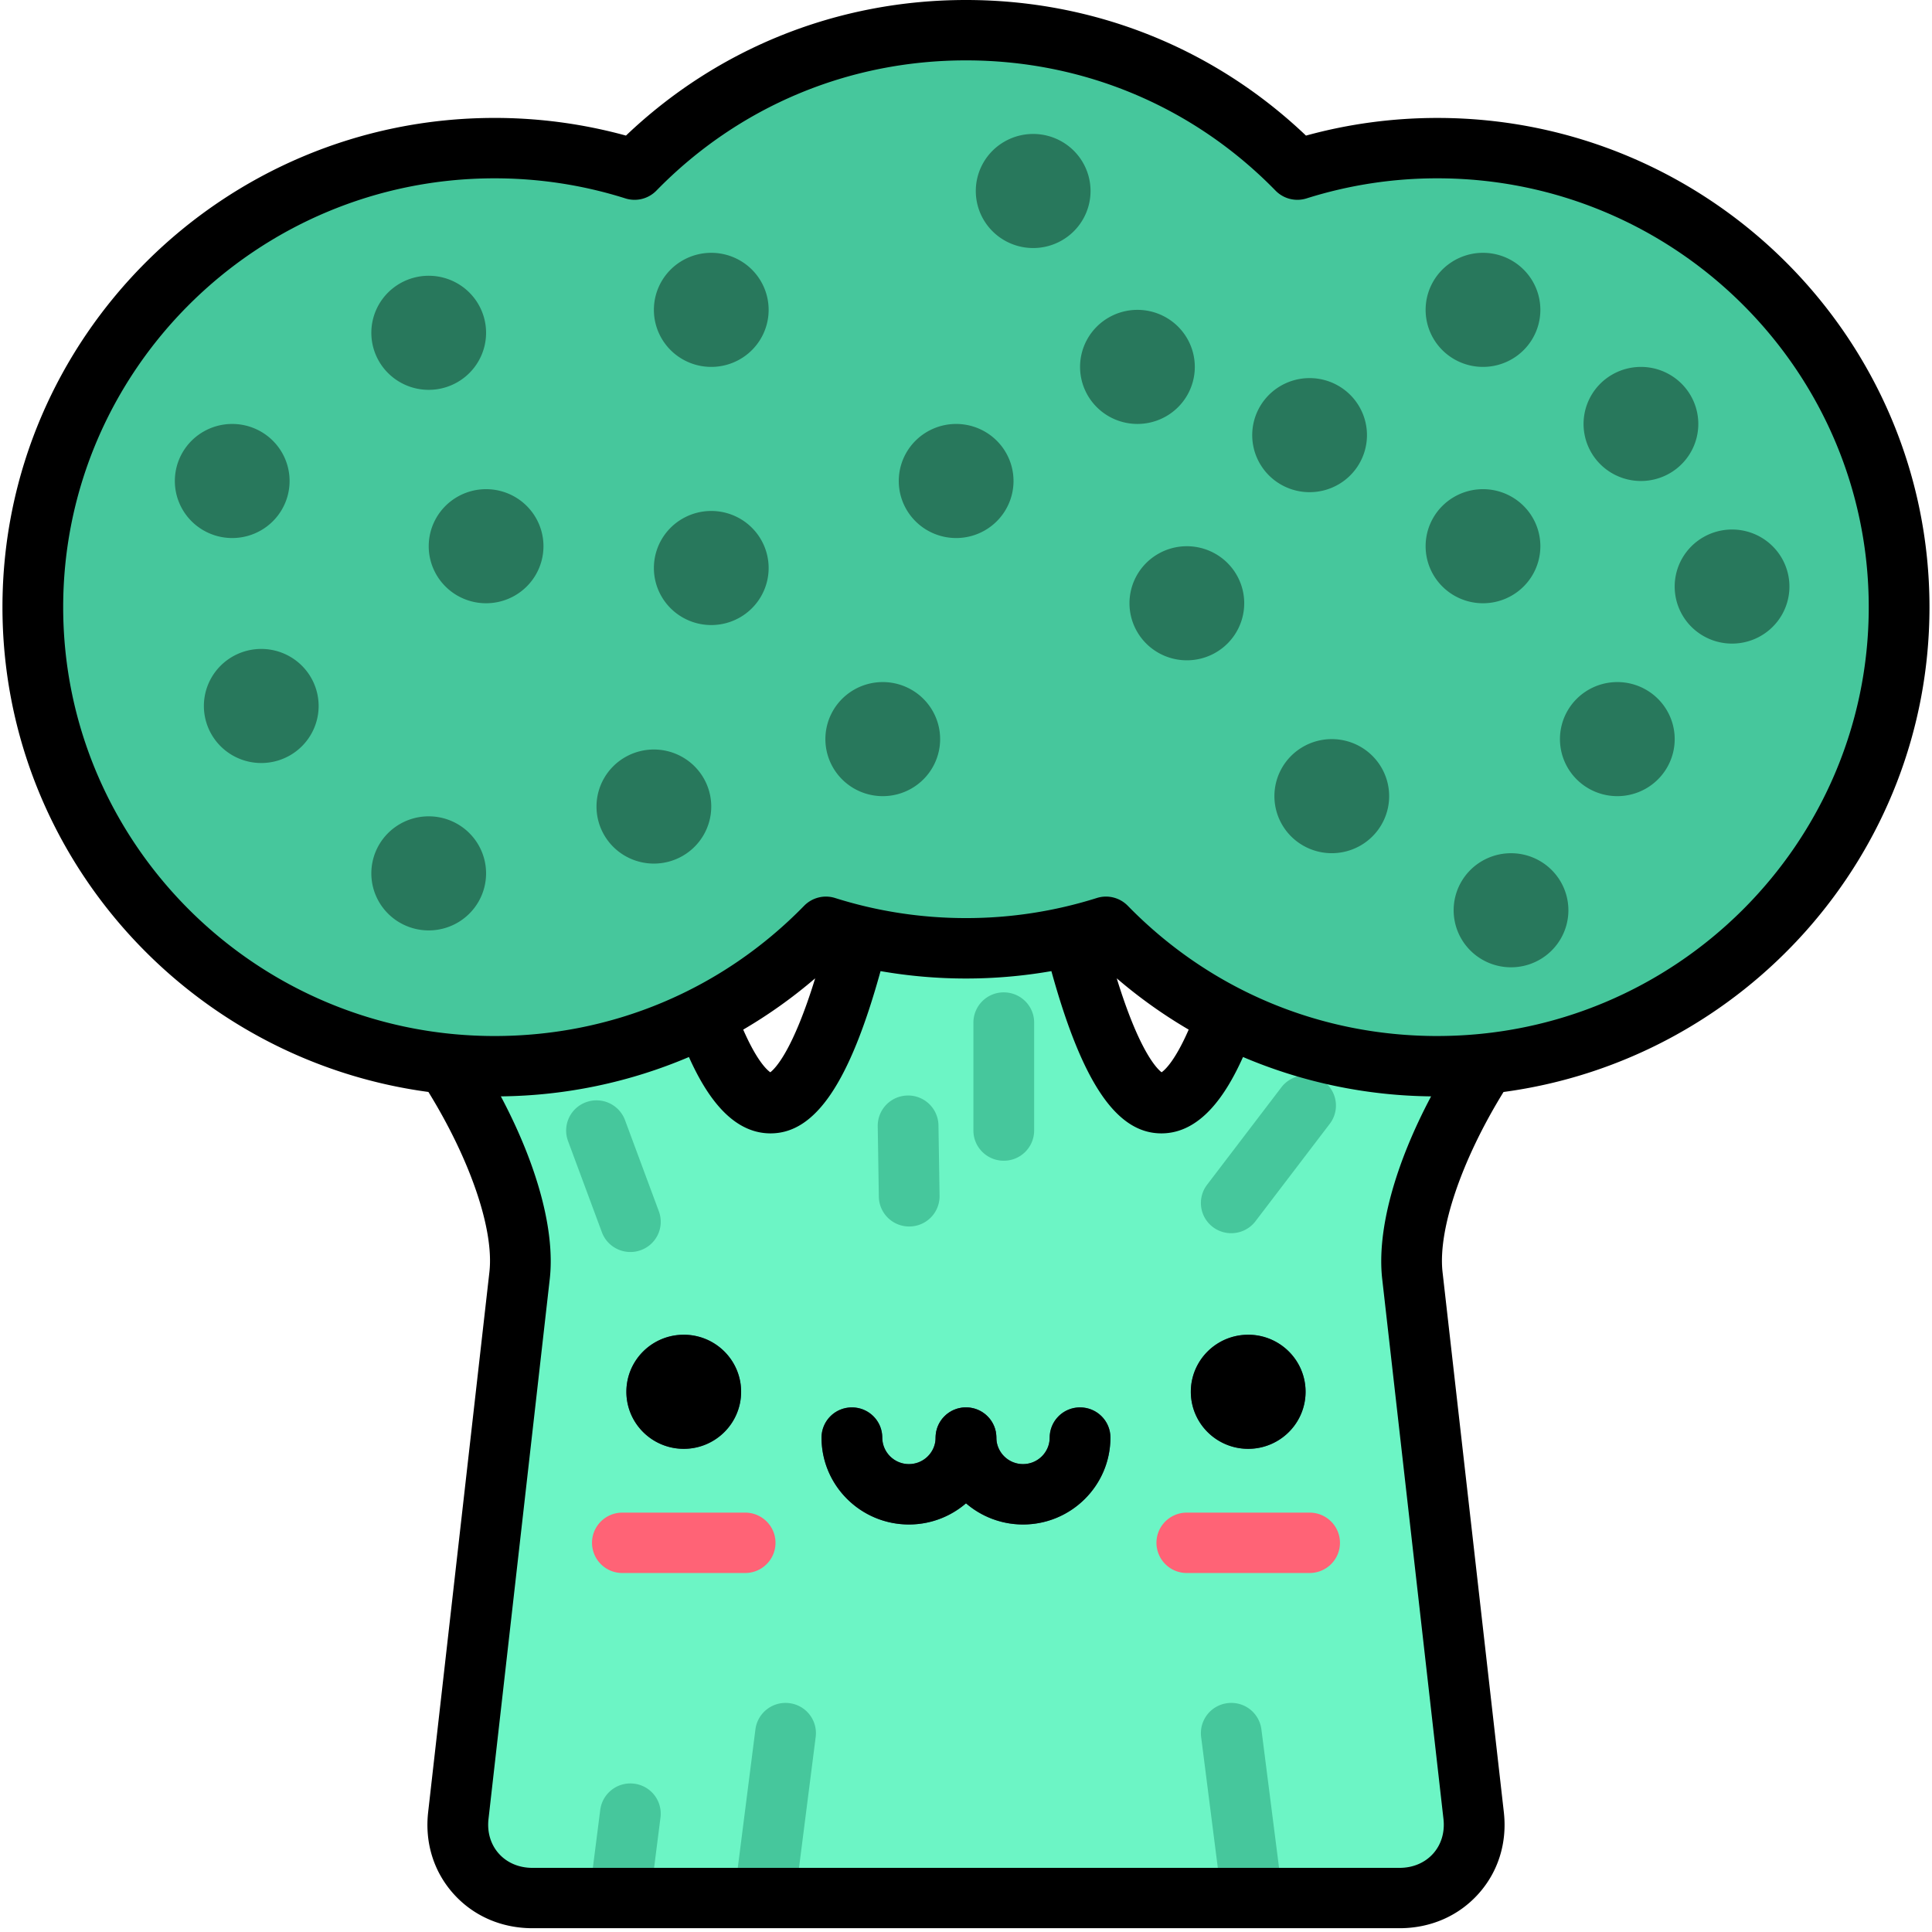
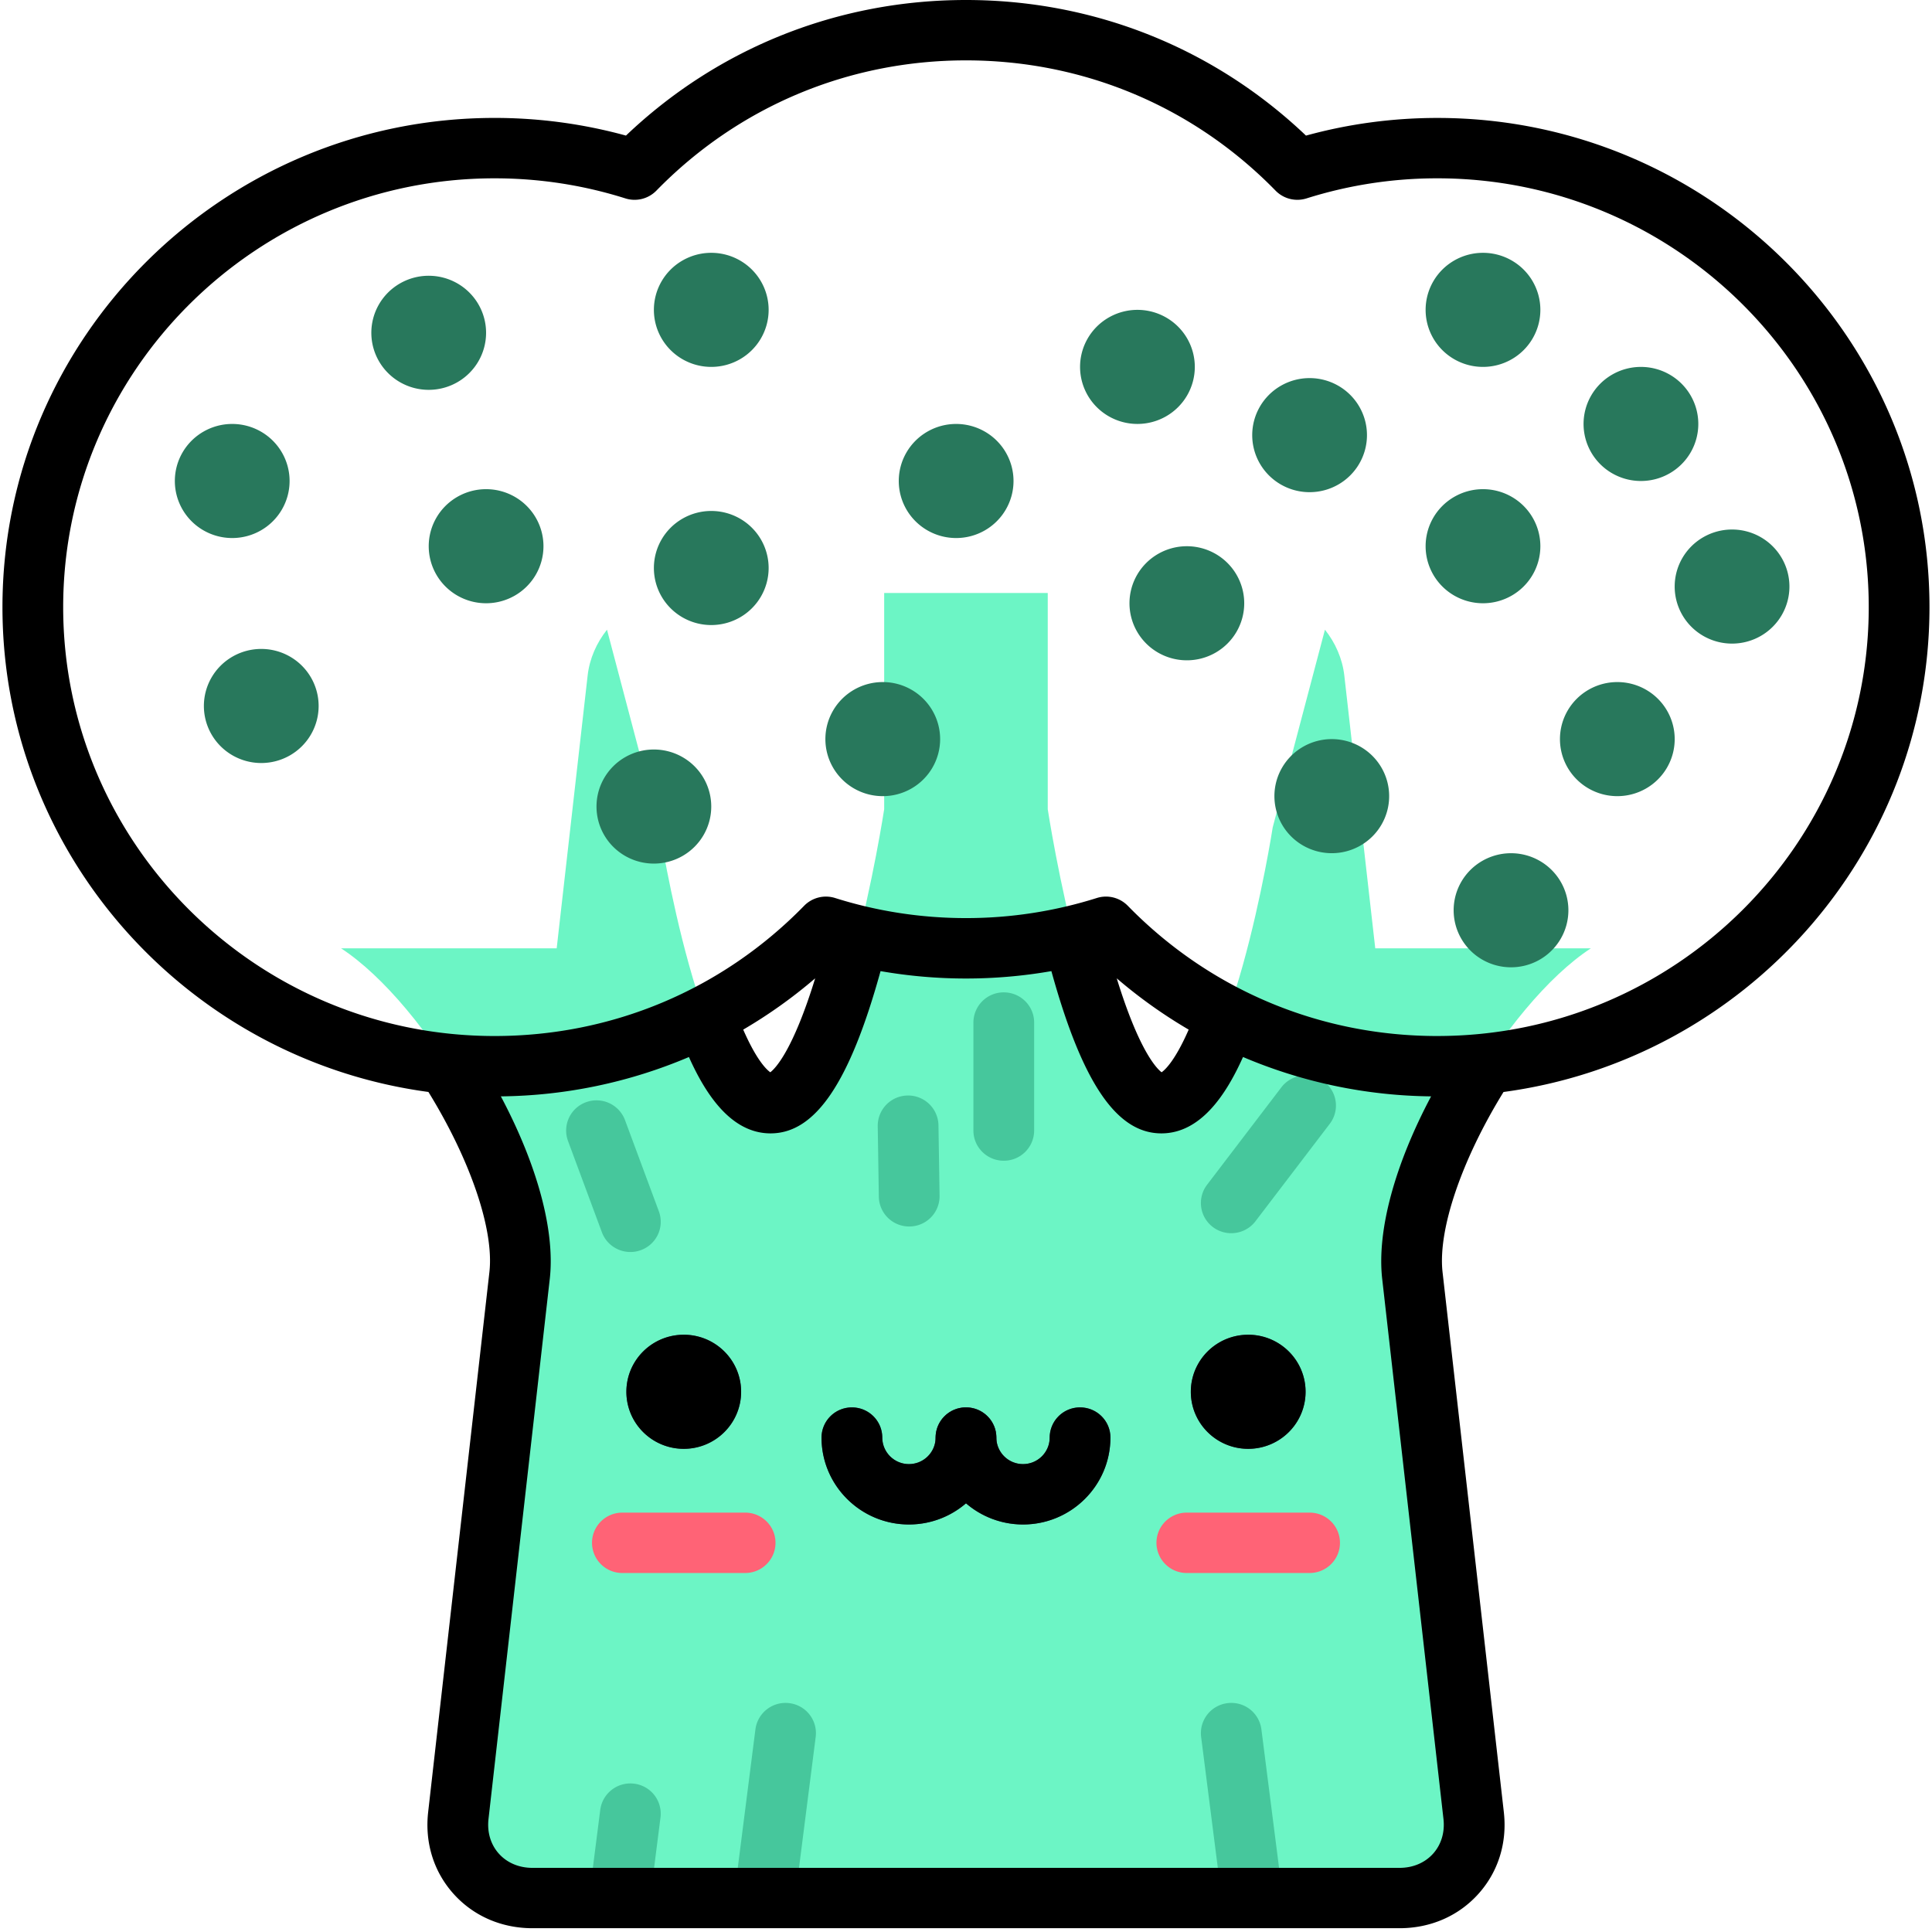
<svg xmlns="http://www.w3.org/2000/svg" class="icon" width="200px" height="200.00px" viewBox="0 0 1024 1024" version="1.1">
  <path d="M843.208 502.624H728.912l-16.4-144.6c-1.024-8.96-4.744-17.32-10.264-24.272l-27.68 104.76s-22.616 146.184-59.032 146.184c-36.4 0-60.208-155.784-60.208-155.784V314.304H468.632v114.608s-23.8 155.784-60.208 155.784c-36.416 0-59.04-146.184-59.04-146.184L321.72 333.76c-5.52 6.96-9.24 15.304-10.256 24.264l-16.408 144.6H180.76c45 29.36 100.424 122.168 94.632 173.416l-32.48 286.232c-2.72 24.048 14.96 43.72 39.304 43.72h459.552c24.344 0 42.024-19.68 39.296-43.72L748.56 675.744c-5.56-51.304 49.728-143.816 94.648-173.12z" fill="#6CF5C5" />
-   <path d="M761.84 78.504c-25.88 0-50.8 4-74.216 11.4A244.672 244.672 0 0 0 511.984 16a244.68 244.68 0 0 0-175.64 73.904 245.888 245.888 0 0 0-74.208-11.4c-135.168 0-244.736 108.928-244.736 243.304S126.96 565.12 262.136 565.12a244.696 244.696 0 0 0 175.64-73.896 245.92 245.92 0 0 0 74.208 11.4c25.872 0 50.8-4.008 74.216-11.4a244.68 244.68 0 0 0 175.632 73.896c135.168 0 244.736-108.936 244.736-243.312S897 78.504 761.84 78.504z" fill="#46C79C" />
  <path d="M332 737.672a30.408 30.232 0 1 0 60.816 0 30.408 30.232 0 1 0-60.816 0Z" fill="#3F4963" />
  <path d="M394.936 833.728h-65.064a16.048 16.048 0 0 1-16.096-16c0-8.848 7.2-16.008 16.096-16.008h65.064c8.896 0 16.096 7.16 16.096 16s-7.2 16.008-16.096 16.008z" fill="#FF6376" />
  <path d="M631.16 737.672a30.408 30.232 0 1 0 60.816 0 30.408 30.232 0 1 0-60.816 0Z" fill="#3F4963" />
  <path d="M694.104 833.728H629.04a16.048 16.048 0 0 1-16.096-16c0-8.848 7.2-16.008 16.096-16.008h65.064c8.896 0 16.104 7.16 16.104 16s-7.208 16.008-16.104 16.008z" fill="#FF6376" />
  <path d="M481.76 808.008c-25.544 0-46.328-20.664-46.328-46.056 0-8.84 7.2-16 16.096-16s16.096 7.16 16.096 16c0 7.744 6.344 14.048 14.136 14.048 7.8 0 14.136-6.304 14.136-14.048 0-8.84 7.2-16 16.096-16s16.104 7.16 16.104 16c0 25.392-20.792 46.056-46.336 46.056z" fill="#3F4963" />
  <path d="M542.224 808.008c-25.544 0-46.328-20.664-46.328-46.056 0-8.84 7.2-16 16.096-16s16.096 7.16 16.096 16c0 7.744 6.344 14.048 14.136 14.048 7.792 0 14.136-6.304 14.136-14.048 0-8.84 7.2-16 16.096-16 8.888 0 16.096 7.16 16.096 16 0 25.392-20.784 46.056-46.328 46.056z" fill="#3F4963" />
  <path d="M227.232 289.504a30.408 30.232 0 1 0 60.816 0 30.408 30.232 0 1 0-60.816 0Z" fill="#28785C" />
  <path d="M346.576 164.232a30.408 30.232 0 1 0 60.816 0 30.408 30.232 0 1 0-60.816 0Z" fill="#28785C" />
  <path d="M92.672 254.936a30.408 30.232 0 1 0 60.816 0 30.408 30.232 0 1 0-60.816 0Z" fill="#28785C" />
-   <path d="M517.192 101.232a30.408 30.232 0 1 0 60.816 0 30.408 30.232 0 1 0-60.816 0Z" fill="#28785C" />
  <path d="M476.368 254.936a30.408 30.232 0 1 0 60.816 0 30.408 30.232 0 1 0-60.816 0Z" fill="#28785C" />
  <path d="M437.472 391.744a30.408 30.232 0 1 0 60.816 0 30.408 30.232 0 1 0-60.816 0Z" fill="#28785C" />
  <path d="M598.648 319.744a30.408 30.232 0 1 0 60.816 0 30.408 30.232 0 1 0-60.816 0Z" fill="#28785C" />
  <path d="M770.464 482.456a30.408 30.232 0 1 0 60.816 0 30.408 30.232 0 1 0-60.816 0Z" fill="#28785C" />
  <path d="M316.16 427.488a30.408 30.232 0 1 0 60.816 0 30.408 30.232 0 1 0-60.816 0Z" fill="#28785C" />
  <path d="M887.616 310.888a30.408 30.232 0 1 0 60.816 0 30.408 30.232 0 1 0-60.816 0Z" fill="#28785C" />
  <path d="M755.608 289.504a30.408 30.232 0 1 0 60.816 0 30.408 30.232 0 1 0-60.816 0Z" fill="#28785C" />
  <path d="M826.808 391.744a30.408 30.232 0 1 0 60.816 0 30.408 30.232 0 1 0-60.816 0Z" fill="#28785C" />
-   <path d="M196.816 462.904a30.408 30.232 0 1 0 60.816 0 30.408 30.232 0 1 0-60.816 0Z" fill="#28785C" />
  <path d="M346.576 301.056a30.408 30.232 0 1 0 60.816 0 30.408 30.232 0 1 0-60.816 0Z" fill="#28785C" />
  <path d="M196.816 176.392a30.408 30.232 0 1 0 60.816 0 30.408 30.232 0 1 0-60.816 0Z" fill="#28785C" />
  <path d="M572.456 194.464a30.408 30.232 0 1 0 60.816 0 30.408 30.232 0 1 0-60.816 0Z" fill="#28785C" />
  <path d="M755.608 164.232a30.408 30.232 0 1 0 60.816 0 30.408 30.232 0 1 0-60.816 0Z" fill="#28785C" />
  <path d="M663.704 230.632a30.408 30.232 0 1 0 60.816 0 30.408 30.232 0 1 0-60.816 0Z" fill="#28785C" />
  <path d="M839.32 224.704a30.408 30.232 0 1 0 60.816 0 30.408 30.232 0 1 0-60.816 0Z" fill="#28785C" />
  <path d="M675.464 421.976a30.408 30.232 0 1 0 60.816 0 30.408 30.232 0 1 0-60.816 0Z" fill="#28785C" />
  <path d="M108.064 374.184a30.408 30.232 0 1 0 60.816 0 30.408 30.232 0 1 0-60.816 0Z" fill="#28785C" />
  <path d="M336.144 945.392a16.08 16.08 0 0 0-18 13.864l-5.96 46.736h32.456l5.44-42.712a16.024 16.024 0 0 0-13.936-17.888z m-2.024-281.8c1.848 0 3.728-0.32 5.568-1a15.976 15.976 0 0 0 9.528-20.552l-17.952-48.368a16.12 16.12 0 0 0-20.68-9.472 15.976 15.976 0 0 0-9.52 20.56l17.952 48.368c2.4 6.456 8.552 10.464 15.104 10.464z m84.272 239.12a16.08 16.08 0 0 0-18 13.864l-11.4 89.424h32.456l10.888-85.4a16.016 16.016 0 0 0-13.944-17.888z m232.184 0a16.024 16.024 0 0 0-13.952 17.896l10.888 85.392h32.456l-11.4-89.416a16.056 16.056 0 0 0-18-13.872z m51.136-329.488a16.16 16.16 0 0 0-22.56 3.08l-39.384 51.648a15.944 15.944 0 0 0 3.104 22.424c2.904 2.192 6.32 3.248 9.712 3.248 4.864 0 9.672-2.184 12.84-6.336l39.384-51.648a15.936 15.936 0 0 0-3.096-22.416z m-220.64 7.424a16.048 16.048 0 0 0-15.856 16.24l0.584 37.416a16.056 16.056 0 0 0 16.088 15.76h0.256a16.048 16.048 0 0 0 15.848-16.256l-0.584-37.408a16.08 16.08 0 0 0-16.336-15.76z m50.952-54.68a16.048 16.048 0 0 0-16.096 16v57.24c0 8.84 7.2 16 16.096 16a16.048 16.048 0 0 0 16.096-16v-57.232c0-8.84-7.2-16-16.096-16z" fill="#46C79C" />
  <path d="M572.448 745.944a16.048 16.048 0 0 0-16.096 16c0 7.76-6.336 14.056-14.136 14.056a14.104 14.104 0 0 1-14.128-14.048c0-8.84-7.2-16-16.096-16a16.048 16.048 0 0 0-16.104 16c0 7.744-6.336 14.048-14.128 14.048a14.112 14.112 0 0 1-14.136-14.048c0-8.84-7.208-16-16.104-16a16.048 16.048 0 0 0-16.096 16c0 25.4 20.784 46.056 46.328 46.056A46.248 46.248 0 0 0 512 796.776a46.24 46.24 0 0 0 30.224 11.232c25.544 0 46.32-20.656 46.32-46.056 0.016-8.84-7.2-16-16.08-16zM362.408 707.44c-16.8 0-30.416 13.536-30.416 30.232 0 16.696 13.616 30.24 30.416 30.24 16.792 0 30.4-13.544 30.4-30.24 0-16.704-13.608-30.24-30.4-30.24z m660.256-385.624c0-142.984-117-259.304-260.824-259.304-23.656 0-47.04 3.144-69.64 9.36C643.44 25.44 579.84 0 511.984 0c-67.856 0-131.464 25.44-180.208 71.864a262.536 262.536 0 0 0-69.64-9.36C118.312 62.496 1.304 178.816 1.304 321.8c0 131.168 98.464 239.88 225.768 256.96 22.264 36.128 34.864 73.032 32.32 95.472l-32.464 286.24c-1.84 16.216 2.952 31.608 13.488 43.336 10.544 11.728 25.392 18.184 41.808 18.184h459.544c16.424 0 31.272-6.456 41.808-18.184 10.536-11.72 15.328-27.12 13.488-43.336L764.56 674.04c-2.432-22.464 10.168-59.288 32.336-95.264 127.304-17.08 225.768-125.8 225.768-256.96z m-257.6 642.256c0.8 7.04-1.152 13.584-5.504 18.424-4.352 4.84-10.672 7.512-17.8 7.512H282.216c-7.12 0-13.448-2.672-17.792-7.512-4.352-4.84-6.304-11.384-5.504-18.424l32.472-286.24c2.88-25.536-6.648-60.408-25.928-96.736a261.304 261.304 0 0 0 99.68-20.856c9.144 20.424 22.688 40.472 43.28 40.472 23.688 0 41.888-26.696 58.288-86a263.472 263.472 0 0 0 90.544 0c16.4 59.312 34.592 86 58.288 86 20.592 0 34.136-20.048 43.28-40.48a261.28 261.28 0 0 0 99.688 20.864c-19.184 36.152-28.72 70.904-25.952 96.456l32.504 286.52zM393.92 545.72a260.872 260.872 0 0 0 38.136-27.184c-11.808 38.312-21.112 47.76-23.776 49.792-1.896-1.32-7.184-6.208-14.36-22.608z m197.976-27.184a260.664 260.664 0 0 0 38.128 27.184c-7.168 16.4-12.464 21.288-14.352 22.608-2.664-2.032-11.968-11.48-23.776-49.792z m169.928 30.576c-62.36 0-120.632-24.52-164.08-69.04a16.152 16.152 0 0 0-16.432-4.104 229.888 229.888 0 0 1-69.336 10.64c-23.64 0-46.968-3.576-69.336-10.64a16.16 16.16 0 0 0-16.424 4.104c-43.456 44.52-101.736 69.04-164.088 69.04-126.08 0-228.64-101.968-228.64-227.304s102.56-227.296 228.64-227.296c23.64 0 46.968 3.576 69.328 10.64a16.16 16.16 0 0 0 16.432-4.104C391.352 56.528 449.624 32 511.984 32s120.64 24.52 164.088 69.04a16.16 16.16 0 0 0 16.432 4.112 229.648 229.648 0 0 1 69.328-10.64c126.072 0 228.64 101.96 228.64 227.296 0 125.328-102.568 227.296-228.64 227.296zM661.576 707.44c-16.8 0-30.408 13.536-30.408 30.232 0 16.696 13.608 30.24 30.4 30.24 16.8 0 30.416-13.544 30.416-30.24 0-16.704-13.616-30.24-30.408-30.24z" fill="#000000" />
</svg>